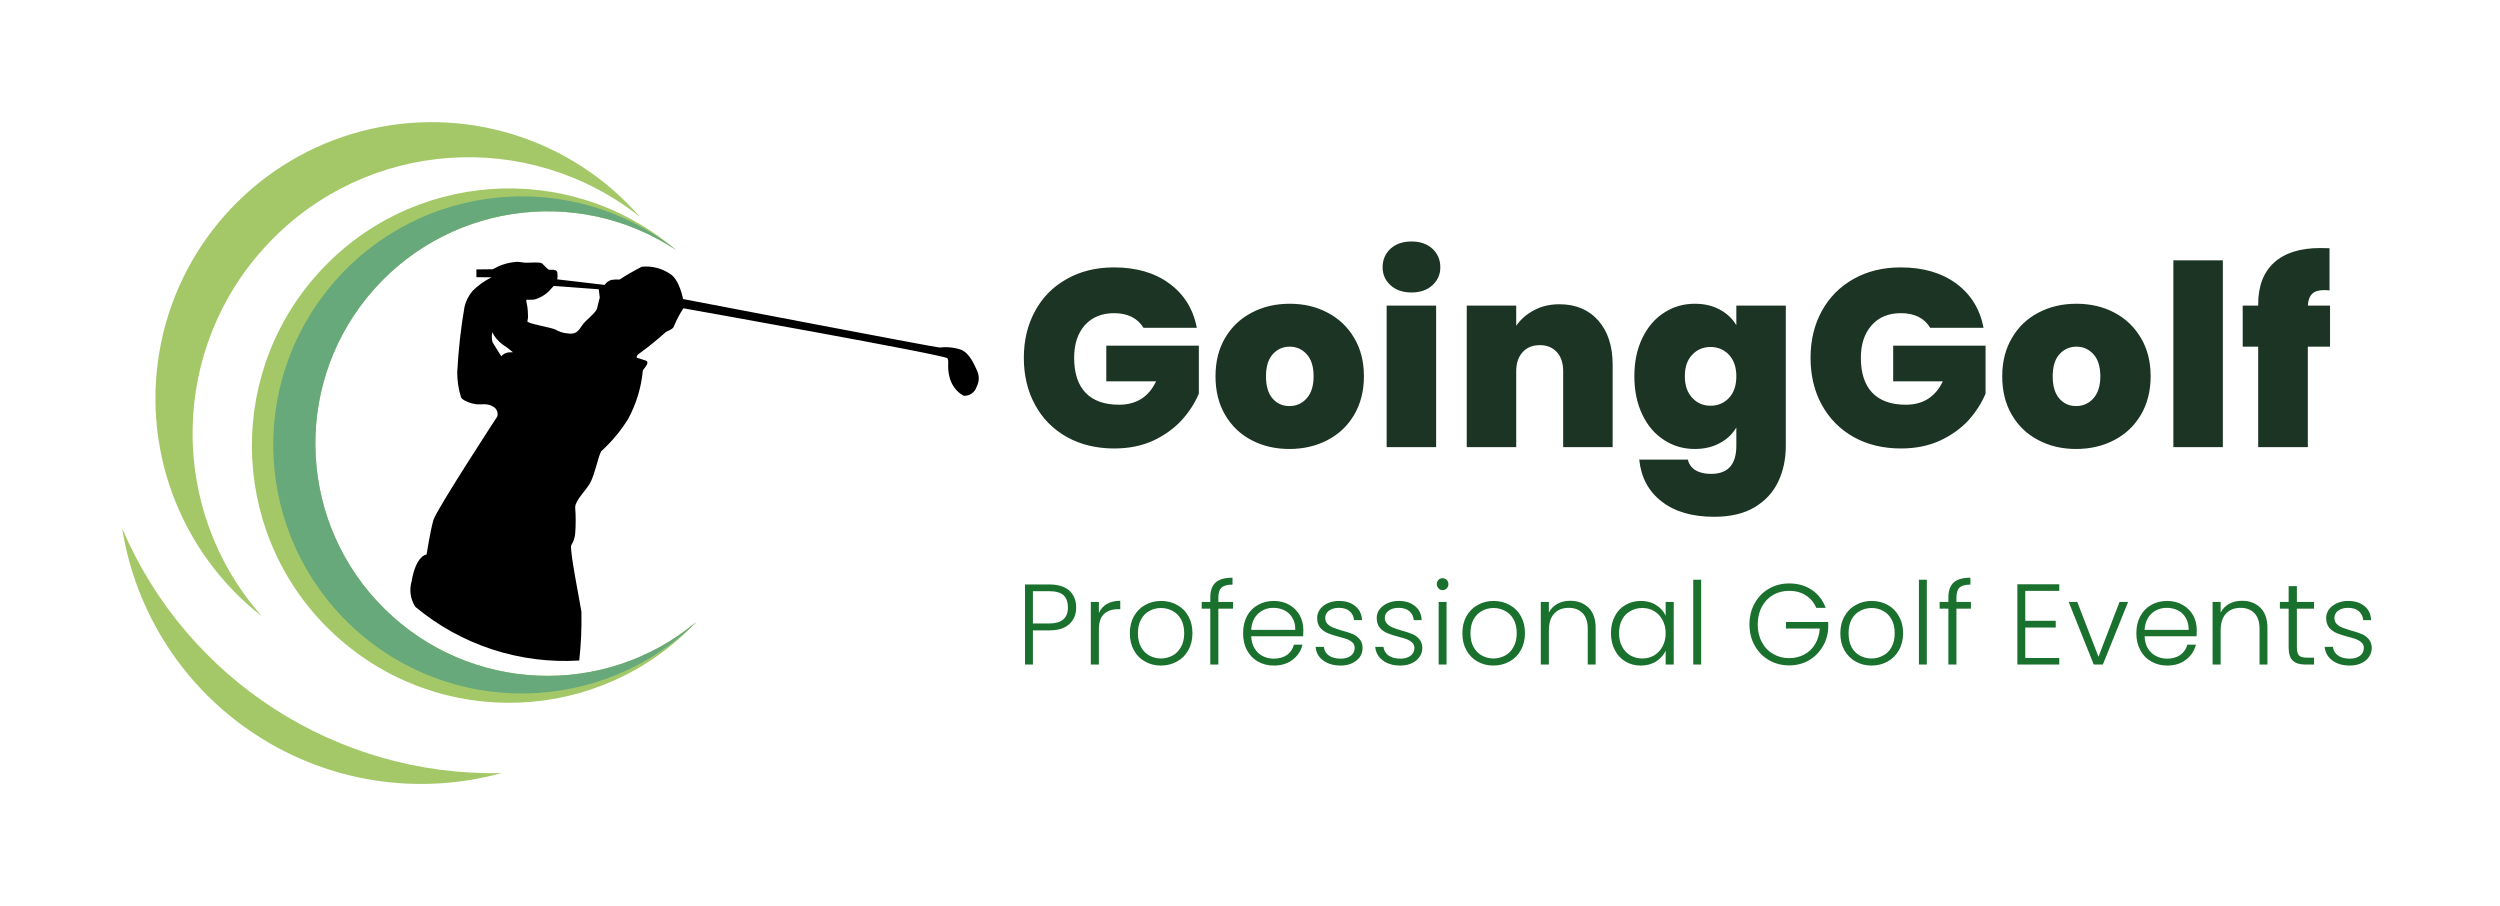
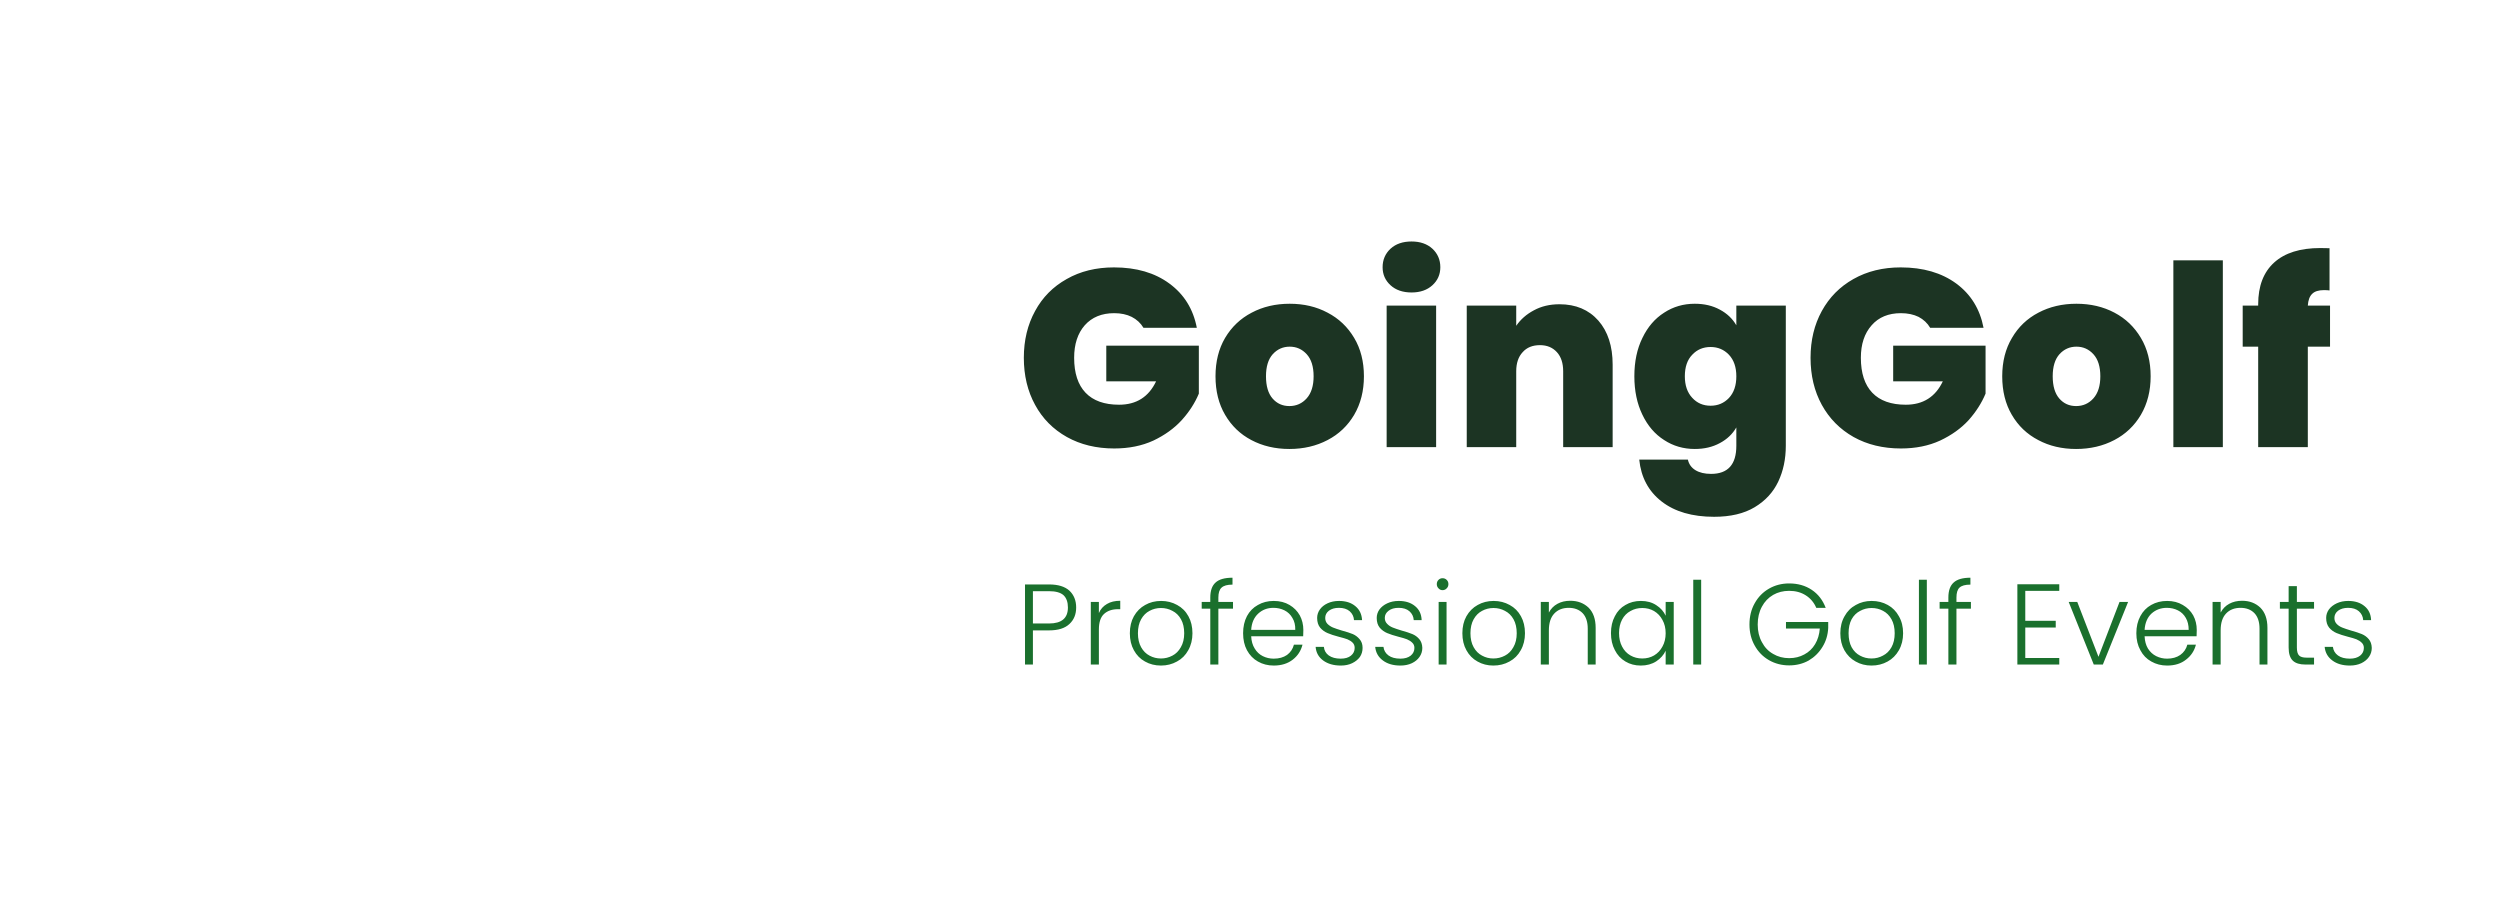
<svg xmlns="http://www.w3.org/2000/svg" version="1.1" viewBox="0 0 14.856 5.384">
  <g transform="matrix(1,0,0,1,6.036,1.435)">
    <g>
      <path d=" M 0.759 0.513 Q 0.734 0.471 0.689 0.448 Q 0.645 0.426 0.585 0.426 Q 0.474 0.426 0.41 0.498 Q 0.347 0.57 0.347 0.691 Q 0.347 0.828 0.415 0.899 Q 0.483 0.97 0.614 0.97 Q 0.768 0.97 0.834 0.831 L 0.538 0.831 L 0.538 0.619 L 1.088 0.619 L 1.088 0.904 Q 1.053 0.988 0.986 1.062 Q 0.919 1.135 0.818 1.183 Q 0.716 1.23 0.585 1.23 Q 0.426 1.23 0.304 1.162 Q 0.181 1.093 0.115 0.971 Q 0.048 0.849 0.048 0.691 Q 0.048 0.535 0.115 0.413 Q 0.181 0.291 0.303 0.223 Q 0.424 0.154 0.584 0.154 Q 0.783 0.154 0.913 0.25 Q 1.044 0.346 1.076 0.513 L 0.759 0.513 M 1.4 1.18 Q 1.301 1.128 1.244 1.03 Q 1.187 0.933 1.187 0.801 Q 1.187 0.67 1.244 0.573 Q 1.302 0.475 1.402 0.423 Q 1.502 0.37 1.628 0.37 Q 1.754 0.37 1.853 0.423 Q 1.953 0.475 2.011 0.573 Q 2.069 0.67 2.069 0.801 Q 2.069 0.931 2.011 1.03 Q 1.953 1.128 1.853 1.18 Q 1.752 1.233 1.626 1.233 Q 1.5 1.233 1.4 1.18 M 1.729 0.932 Q 1.77 0.886 1.77 0.801 Q 1.77 0.715 1.729 0.67 Q 1.688 0.625 1.628 0.625 Q 1.568 0.625 1.527 0.67 Q 1.487 0.715 1.487 0.801 Q 1.487 0.888 1.526 0.933 Q 1.565 0.978 1.626 0.978 Q 1.688 0.978 1.729 0.932 M 2.227 0.26 Q 2.18 0.217 2.18 0.153 Q 2.18 0.087 2.227 0.043 Q 2.274 0 2.352 0 Q 2.429 0 2.476 0.043 Q 2.523 0.087 2.523 0.153 Q 2.523 0.217 2.476 0.26 Q 2.429 0.303 2.352 0.303 Q 2.274 0.303 2.227 0.26 M 2.498 0.381 L 2.498 1.222 L 2.204 1.222 L 2.204 0.381 L 2.498 0.381 M 3.462 0.47 Q 3.547 0.567 3.547 0.732 L 3.547 1.222 L 3.253 1.222 L 3.253 0.771 Q 3.253 0.699 3.216 0.658 Q 3.178 0.616 3.115 0.616 Q 3.049 0.616 3.012 0.658 Q 2.974 0.699 2.974 0.771 L 2.974 1.222 L 2.68 1.222 L 2.68 0.381 L 2.974 0.381 L 2.974 0.501 Q 3.013 0.444 3.079 0.409 Q 3.145 0.373 3.231 0.373 Q 3.376 0.373 3.462 0.47 M 4.184 0.405 Q 4.248 0.439 4.282 0.498 L 4.282 0.381 L 4.576 0.381 L 4.576 1.214 Q 4.576 1.332 4.531 1.427 Q 4.486 1.522 4.391 1.579 Q 4.296 1.636 4.15 1.636 Q 3.955 1.636 3.838 1.545 Q 3.721 1.454 3.705 1.296 L 3.994 1.296 Q 4.003 1.337 4.039 1.359 Q 4.075 1.381 4.132 1.381 Q 4.282 1.381 4.282 1.214 L 4.282 1.105 Q 4.248 1.164 4.184 1.198 Q 4.12 1.233 4.035 1.233 Q 3.934 1.233 3.853 1.18 Q 3.771 1.128 3.724 1.03 Q 3.676 0.931 3.676 0.801 Q 3.676 0.67 3.724 0.573 Q 3.771 0.475 3.853 0.423 Q 3.934 0.37 4.035 0.37 Q 4.12 0.37 4.184 0.405 M 4.238 0.673 Q 4.194 0.627 4.129 0.627 Q 4.063 0.627 4.02 0.673 Q 3.976 0.718 3.976 0.801 Q 3.976 0.882 4.02 0.929 Q 4.063 0.976 4.129 0.976 Q 4.194 0.976 4.238 0.93 Q 4.282 0.883 4.282 0.801 Q 4.282 0.72 4.238 0.673 M 5.434 0.513 Q 5.409 0.471 5.365 0.448 Q 5.32 0.426 5.26 0.426 Q 5.149 0.426 5.086 0.498 Q 5.022 0.57 5.022 0.691 Q 5.022 0.828 5.09 0.899 Q 5.158 0.97 5.289 0.97 Q 5.443 0.97 5.509 0.831 L 5.214 0.831 L 5.214 0.619 L 5.763 0.619 L 5.763 0.904 Q 5.728 0.988 5.662 1.062 Q 5.595 1.135 5.493 1.183 Q 5.391 1.23 5.26 1.23 Q 5.101 1.23 4.979 1.162 Q 4.857 1.093 4.79 0.971 Q 4.723 0.849 4.723 0.691 Q 4.723 0.535 4.79 0.413 Q 4.857 0.291 4.978 0.223 Q 5.1 0.154 5.259 0.154 Q 5.458 0.154 5.589 0.25 Q 5.719 0.346 5.751 0.513 L 5.434 0.513 M 6.076 1.18 Q 5.976 1.128 5.919 1.03 Q 5.862 0.933 5.862 0.801 Q 5.862 0.67 5.92 0.573 Q 5.977 0.475 6.077 0.423 Q 6.177 0.37 6.303 0.37 Q 6.429 0.37 6.529 0.423 Q 6.628 0.475 6.686 0.573 Q 6.744 0.67 6.744 0.801 Q 6.744 0.931 6.686 1.03 Q 6.628 1.128 6.528 1.18 Q 6.427 1.233 6.301 1.233 Q 6.175 1.233 6.076 1.18 M 6.404 0.932 Q 6.445 0.886 6.445 0.801 Q 6.445 0.715 6.404 0.67 Q 6.363 0.625 6.303 0.625 Q 6.243 0.625 6.202 0.67 Q 6.162 0.715 6.162 0.801 Q 6.162 0.888 6.201 0.933 Q 6.24 0.978 6.301 0.978 Q 6.363 0.978 6.404 0.932 M 7.173 0.112 L 7.173 1.222 L 6.879 1.222 L 6.879 0.112 L 7.173 0.112 M 7.81 0.625 L 7.678 0.625 L 7.678 1.222 L 7.383 1.222 L 7.383 0.625 L 7.291 0.625 L 7.291 0.381 L 7.383 0.381 L 7.383 0.373 Q 7.383 0.211 7.478 0.125 Q 7.573 0.039 7.752 0.039 Q 7.788 0.039 7.807 0.04 L 7.807 0.291 Q 7.795 0.289 7.774 0.289 Q 7.726 0.289 7.704 0.311 Q 7.681 0.333 7.678 0.381 L 7.81 0.381 L 7.81 0.625" fill="#1c3423" fill-rule="nonzero" />
    </g>
    <g>
      <path d=" M 0.319 2.273 Q 0.279 2.311 0.198 2.311 L 0.102 2.311 L 0.102 2.514 L 0.055 2.514 L 0.055 2.038 L 0.198 2.038 Q 0.278 2.038 0.319 2.075 Q 0.359 2.113 0.359 2.175 Q 0.359 2.236 0.319 2.273 M 0.31 2.175 Q 0.31 2.127 0.284 2.102 Q 0.257 2.078 0.198 2.078 L 0.102 2.078 L 0.102 2.27 L 0.198 2.27 Q 0.31 2.27 0.31 2.175 M 0.542 2.154 Q 0.574 2.135 0.621 2.135 L 0.621 2.185 L 0.608 2.185 Q 0.556 2.185 0.525 2.213 Q 0.494 2.241 0.494 2.306 L 0.494 2.514 L 0.446 2.514 L 0.446 2.142 L 0.494 2.142 L 0.494 2.208 Q 0.509 2.173 0.542 2.154 M 0.768 2.496 Q 0.726 2.473 0.702 2.429 Q 0.678 2.386 0.678 2.328 Q 0.678 2.27 0.702 2.227 Q 0.727 2.183 0.769 2.16 Q 0.811 2.136 0.864 2.136 Q 0.916 2.136 0.959 2.16 Q 1.002 2.183 1.026 2.227 Q 1.05 2.27 1.05 2.328 Q 1.05 2.385 1.025 2.429 Q 1.001 2.473 0.958 2.496 Q 0.915 2.52 0.863 2.52 Q 0.81 2.52 0.768 2.496 M 0.931 2.461 Q 0.962 2.445 0.981 2.411 Q 1.001 2.377 1.001 2.328 Q 1.001 2.279 0.982 2.245 Q 0.963 2.211 0.931 2.195 Q 0.9 2.178 0.863 2.178 Q 0.826 2.178 0.795 2.195 Q 0.764 2.211 0.745 2.245 Q 0.726 2.279 0.726 2.328 Q 0.726 2.377 0.745 2.411 Q 0.764 2.445 0.795 2.461 Q 0.826 2.478 0.863 2.478 Q 0.899 2.478 0.931 2.461 M 1.291 2.182 L 1.204 2.182 L 1.204 2.514 L 1.156 2.514 L 1.156 2.182 L 1.105 2.182 L 1.105 2.142 L 1.156 2.142 L 1.156 2.116 Q 1.156 2.055 1.187 2.027 Q 1.218 1.998 1.288 1.998 L 1.288 2.039 Q 1.242 2.039 1.223 2.057 Q 1.204 2.074 1.204 2.116 L 1.204 2.142 L 1.291 2.142 L 1.291 2.182 M 1.708 2.346 L 1.399 2.346 Q 1.401 2.389 1.42 2.419 Q 1.438 2.449 1.468 2.464 Q 1.498 2.479 1.533 2.479 Q 1.58 2.479 1.612 2.457 Q 1.643 2.434 1.653 2.396 L 1.704 2.396 Q 1.69 2.451 1.646 2.485 Q 1.601 2.52 1.533 2.52 Q 1.481 2.52 1.439 2.496 Q 1.398 2.473 1.374 2.429 Q 1.351 2.386 1.351 2.328 Q 1.351 2.27 1.374 2.226 Q 1.397 2.183 1.439 2.16 Q 1.48 2.136 1.533 2.136 Q 1.587 2.136 1.627 2.16 Q 1.666 2.183 1.688 2.222 Q 1.709 2.261 1.709 2.309 Q 1.709 2.333 1.708 2.346 M 1.644 2.237 Q 1.627 2.207 1.597 2.192 Q 1.567 2.177 1.531 2.177 Q 1.478 2.177 1.441 2.211 Q 1.403 2.246 1.399 2.308 L 1.661 2.308 Q 1.662 2.266 1.644 2.237 M 1.827 2.49 Q 1.786 2.46 1.782 2.409 L 1.831 2.409 Q 1.834 2.441 1.86 2.46 Q 1.887 2.479 1.931 2.479 Q 1.97 2.479 1.992 2.461 Q 2.014 2.443 2.014 2.415 Q 2.014 2.396 2.002 2.384 Q 1.99 2.372 1.971 2.364 Q 1.952 2.357 1.92 2.349 Q 1.878 2.338 1.853 2.327 Q 1.827 2.316 1.809 2.295 Q 1.791 2.273 1.791 2.237 Q 1.791 2.21 1.807 2.187 Q 1.823 2.164 1.853 2.15 Q 1.883 2.136 1.921 2.136 Q 1.981 2.136 2.018 2.167 Q 2.055 2.197 2.058 2.25 L 2.01 2.25 Q 2.008 2.218 1.984 2.197 Q 1.961 2.177 1.92 2.177 Q 1.884 2.177 1.861 2.194 Q 1.839 2.211 1.839 2.237 Q 1.839 2.258 1.852 2.272 Q 1.866 2.286 1.885 2.294 Q 1.905 2.302 1.938 2.312 Q 1.979 2.323 2.003 2.333 Q 2.026 2.343 2.043 2.363 Q 2.061 2.383 2.061 2.415 Q 2.061 2.445 2.045 2.469 Q 2.028 2.492 1.999 2.506 Q 1.97 2.52 1.932 2.52 Q 1.868 2.52 1.827 2.49 M 2.182 2.49 Q 2.141 2.46 2.136 2.409 L 2.185 2.409 Q 2.189 2.441 2.215 2.46 Q 2.241 2.479 2.286 2.479 Q 2.324 2.479 2.347 2.461 Q 2.369 2.443 2.369 2.415 Q 2.369 2.396 2.356 2.384 Q 2.344 2.372 2.325 2.364 Q 2.307 2.357 2.275 2.349 Q 2.233 2.338 2.207 2.327 Q 2.181 2.316 2.163 2.295 Q 2.145 2.273 2.145 2.237 Q 2.145 2.21 2.161 2.187 Q 2.178 2.164 2.208 2.15 Q 2.238 2.136 2.276 2.136 Q 2.336 2.136 2.373 2.167 Q 2.41 2.197 2.412 2.25 L 2.365 2.25 Q 2.363 2.218 2.339 2.197 Q 2.316 2.177 2.275 2.177 Q 2.238 2.177 2.216 2.194 Q 2.193 2.211 2.193 2.237 Q 2.193 2.258 2.207 2.272 Q 2.22 2.286 2.24 2.294 Q 2.26 2.302 2.293 2.312 Q 2.333 2.323 2.357 2.333 Q 2.381 2.343 2.398 2.363 Q 2.415 2.383 2.416 2.415 Q 2.416 2.445 2.399 2.469 Q 2.383 2.492 2.354 2.506 Q 2.324 2.52 2.286 2.52 Q 2.222 2.52 2.182 2.49 M 2.512 2.061 Q 2.502 2.051 2.502 2.036 Q 2.502 2.021 2.512 2.011 Q 2.522 2.001 2.536 2.001 Q 2.551 2.001 2.561 2.011 Q 2.571 2.021 2.571 2.036 Q 2.571 2.051 2.561 2.061 Q 2.551 2.072 2.536 2.072 Q 2.522 2.072 2.512 2.061 M 2.56 2.142 L 2.56 2.514 L 2.513 2.514 L 2.513 2.142 L 2.56 2.142 M 2.744 2.496 Q 2.702 2.473 2.678 2.429 Q 2.654 2.386 2.654 2.328 Q 2.654 2.27 2.678 2.227 Q 2.703 2.183 2.745 2.16 Q 2.787 2.136 2.84 2.136 Q 2.892 2.136 2.935 2.16 Q 2.978 2.183 3.002 2.227 Q 3.026 2.27 3.026 2.328 Q 3.026 2.385 3.001 2.429 Q 2.977 2.473 2.934 2.496 Q 2.891 2.52 2.838 2.52 Q 2.786 2.52 2.744 2.496 M 2.907 2.461 Q 2.938 2.445 2.957 2.411 Q 2.977 2.377 2.977 2.328 Q 2.977 2.279 2.958 2.245 Q 2.939 2.211 2.907 2.195 Q 2.876 2.178 2.839 2.178 Q 2.802 2.178 2.771 2.195 Q 2.74 2.211 2.721 2.245 Q 2.702 2.279 2.702 2.328 Q 2.702 2.377 2.721 2.411 Q 2.74 2.445 2.771 2.461 Q 2.802 2.478 2.838 2.478 Q 2.875 2.478 2.907 2.461 M 3.404 2.176 Q 3.446 2.218 3.446 2.296 L 3.446 2.514 L 3.399 2.514 L 3.399 2.301 Q 3.399 2.241 3.369 2.209 Q 3.338 2.177 3.286 2.177 Q 3.232 2.177 3.2 2.211 Q 3.168 2.245 3.168 2.311 L 3.168 2.514 L 3.12 2.514 L 3.12 2.142 L 3.168 2.142 L 3.168 2.205 Q 3.186 2.171 3.219 2.153 Q 3.252 2.135 3.295 2.135 Q 3.361 2.135 3.404 2.176 M 3.56 2.227 Q 3.582 2.183 3.623 2.16 Q 3.663 2.136 3.715 2.136 Q 3.768 2.136 3.806 2.161 Q 3.845 2.186 3.862 2.224 L 3.862 2.142 L 3.91 2.142 L 3.91 2.514 L 3.862 2.514 L 3.862 2.432 Q 3.844 2.47 3.806 2.495 Q 3.767 2.52 3.714 2.52 Q 3.663 2.52 3.623 2.496 Q 3.582 2.472 3.56 2.428 Q 3.537 2.385 3.537 2.327 Q 3.537 2.27 3.56 2.227 M 3.843 2.249 Q 3.825 2.215 3.793 2.196 Q 3.762 2.178 3.723 2.178 Q 3.684 2.178 3.653 2.196 Q 3.621 2.213 3.603 2.247 Q 3.585 2.281 3.585 2.327 Q 3.585 2.373 3.603 2.407 Q 3.621 2.442 3.653 2.46 Q 3.684 2.478 3.723 2.478 Q 3.762 2.478 3.793 2.46 Q 3.825 2.441 3.843 2.407 Q 3.862 2.373 3.862 2.328 Q 3.862 2.283 3.843 2.249 M 4.073 2.01 L 4.073 2.514 L 4.026 2.514 L 4.026 2.01 L 4.073 2.01 M 4.757 2.177 Q 4.737 2.13 4.695 2.103 Q 4.653 2.076 4.596 2.076 Q 4.543 2.076 4.501 2.1 Q 4.458 2.125 4.434 2.17 Q 4.409 2.216 4.409 2.276 Q 4.409 2.336 4.434 2.381 Q 4.458 2.427 4.501 2.451 Q 4.543 2.476 4.596 2.476 Q 4.646 2.476 4.686 2.454 Q 4.726 2.433 4.75 2.393 Q 4.774 2.353 4.778 2.3 L 4.577 2.3 L 4.577 2.261 L 4.828 2.261 L 4.828 2.296 Q 4.825 2.359 4.794 2.409 Q 4.763 2.46 4.712 2.49 Q 4.66 2.519 4.596 2.519 Q 4.53 2.519 4.476 2.488 Q 4.422 2.457 4.391 2.401 Q 4.36 2.346 4.36 2.276 Q 4.36 2.205 4.391 2.15 Q 4.422 2.094 4.476 2.063 Q 4.53 2.032 4.596 2.032 Q 4.673 2.032 4.73 2.07 Q 4.787 2.108 4.813 2.177 L 4.757 2.177 M 4.991 2.496 Q 4.949 2.473 4.924 2.429 Q 4.9 2.386 4.9 2.328 Q 4.9 2.27 4.925 2.227 Q 4.949 2.183 4.992 2.16 Q 5.034 2.136 5.086 2.136 Q 5.139 2.136 5.182 2.16 Q 5.224 2.183 5.248 2.227 Q 5.273 2.27 5.273 2.328 Q 5.273 2.385 5.248 2.429 Q 5.223 2.473 5.181 2.496 Q 5.138 2.52 5.085 2.52 Q 5.033 2.52 4.991 2.496 M 5.153 2.461 Q 5.185 2.445 5.204 2.411 Q 5.223 2.377 5.223 2.328 Q 5.223 2.279 5.204 2.245 Q 5.185 2.211 5.154 2.195 Q 5.123 2.178 5.086 2.178 Q 5.049 2.178 5.018 2.195 Q 4.986 2.211 4.967 2.245 Q 4.949 2.279 4.949 2.328 Q 4.949 2.377 4.967 2.411 Q 4.986 2.445 5.017 2.461 Q 5.048 2.478 5.085 2.478 Q 5.122 2.478 5.153 2.461 M 5.414 2.01 L 5.414 2.514 L 5.367 2.514 L 5.367 2.01 L 5.414 2.01 M 5.676 2.182 L 5.59 2.182 L 5.59 2.514 L 5.542 2.514 L 5.542 2.182 L 5.49 2.182 L 5.49 2.142 L 5.542 2.142 L 5.542 2.116 Q 5.542 2.055 5.573 2.027 Q 5.604 1.998 5.673 1.998 L 5.673 2.039 Q 5.627 2.039 5.608 2.057 Q 5.59 2.074 5.59 2.116 L 5.59 2.142 L 5.676 2.142 L 5.676 2.182 M 5.999 2.076 L 5.999 2.254 L 6.18 2.254 L 6.18 2.294 L 5.999 2.294 L 5.999 2.475 L 6.201 2.475 L 6.201 2.514 L 5.952 2.514 L 5.952 2.037 L 6.201 2.037 L 6.201 2.076 L 5.999 2.076 M 6.434 2.468 L 6.559 2.142 L 6.61 2.142 L 6.46 2.514 L 6.406 2.514 L 6.257 2.142 L 6.308 2.142 L 6.434 2.468 M 7.017 2.346 L 6.708 2.346 Q 6.71 2.389 6.728 2.419 Q 6.747 2.449 6.777 2.464 Q 6.807 2.479 6.842 2.479 Q 6.888 2.479 6.92 2.457 Q 6.952 2.434 6.962 2.396 L 7.013 2.396 Q 6.999 2.451 6.954 2.485 Q 6.91 2.52 6.842 2.52 Q 6.79 2.52 6.748 2.496 Q 6.706 2.473 6.683 2.429 Q 6.659 2.386 6.659 2.328 Q 6.659 2.27 6.683 2.226 Q 6.706 2.183 6.747 2.16 Q 6.789 2.136 6.842 2.136 Q 6.895 2.136 6.935 2.16 Q 6.975 2.183 6.997 2.222 Q 7.018 2.261 7.018 2.309 Q 7.018 2.333 7.017 2.346 M 6.953 2.237 Q 6.936 2.207 6.906 2.192 Q 6.876 2.177 6.84 2.177 Q 6.787 2.177 6.749 2.211 Q 6.712 2.246 6.708 2.308 L 6.97 2.308 Q 6.97 2.266 6.953 2.237 M 7.396 2.176 Q 7.438 2.218 7.438 2.296 L 7.438 2.514 L 7.391 2.514 L 7.391 2.301 Q 7.391 2.241 7.361 2.209 Q 7.33 2.177 7.278 2.177 Q 7.224 2.177 7.192 2.211 Q 7.16 2.245 7.16 2.311 L 7.16 2.514 L 7.112 2.514 L 7.112 2.142 L 7.16 2.142 L 7.16 2.205 Q 7.178 2.171 7.211 2.153 Q 7.244 2.135 7.287 2.135 Q 7.353 2.135 7.396 2.176 M 7.613 2.182 L 7.613 2.413 Q 7.613 2.447 7.626 2.46 Q 7.638 2.473 7.671 2.473 L 7.715 2.473 L 7.715 2.514 L 7.664 2.514 Q 7.613 2.514 7.589 2.491 Q 7.564 2.467 7.564 2.413 L 7.564 2.182 L 7.512 2.182 L 7.512 2.142 L 7.564 2.142 L 7.564 2.048 L 7.613 2.048 L 7.613 2.142 L 7.715 2.142 L 7.715 2.182 L 7.613 2.182 M 7.824 2.49 Q 7.783 2.46 7.778 2.409 L 7.827 2.409 Q 7.831 2.441 7.857 2.46 Q 7.883 2.479 7.928 2.479 Q 7.966 2.479 7.989 2.461 Q 8.011 2.443 8.011 2.415 Q 8.011 2.396 7.998 2.384 Q 7.986 2.372 7.967 2.364 Q 7.949 2.357 7.917 2.349 Q 7.875 2.338 7.849 2.327 Q 7.823 2.316 7.805 2.295 Q 7.787 2.273 7.787 2.237 Q 7.787 2.21 7.803 2.187 Q 7.82 2.164 7.85 2.15 Q 7.88 2.136 7.918 2.136 Q 7.978 2.136 8.015 2.167 Q 8.052 2.197 8.054 2.25 L 8.007 2.25 Q 8.005 2.218 7.981 2.197 Q 7.958 2.177 7.917 2.177 Q 7.881 2.177 7.858 2.194 Q 7.836 2.211 7.836 2.237 Q 7.836 2.258 7.849 2.272 Q 7.862 2.286 7.882 2.294 Q 7.902 2.302 7.935 2.312 Q 7.975 2.323 7.999 2.333 Q 8.023 2.343 8.04 2.363 Q 8.057 2.383 8.058 2.415 Q 8.058 2.445 8.041 2.469 Q 8.025 2.492 7.996 2.506 Q 7.966 2.52 7.928 2.52 Q 7.864 2.52 7.824 2.49" fill="#1a702d" fill-rule="nonzero" />
    </g>
    <g clip-path="url(&quot;#SvgjsClipPath1001&quot;)">
      <g clip-path="url(&quot;#SvgjsClipPath1000d91912fa-eb80-4679-8168-b15e1107fb5e&quot;)">
        <path d=" M -2.908 0.359 C -2.902 0.383 -2.899 0.408 -2.899 0.433 C -2.897 0.447 -2.899 0.461 -2.902 0.474 C -2.905 0.488 -2.762 0.51 -2.734 0.524 C -2.713 0.537 -2.689 0.544 -2.664 0.546 C -2.617 0.554 -2.601 0.536 -2.578 0.5 C -2.555 0.465 -2.493 0.424 -2.488 0.397 C -2.482 0.371 -2.472 0.333 -2.472 0.333 L -2.478 0.284 L -2.746 0.264 C -2.746 0.264 -2.743 0.263 -2.772 0.293 C -2.796 0.318 -2.827 0.336 -2.861 0.345 C -2.876 0.346 -2.892 0.347 -2.908 0.346 Z M -3.111 0.539 C -3.115 0.559 -3.114 0.579 -3.109 0.599 C -3.1 0.615 -3.057 0.682 -3.057 0.682 C -3.046 0.669 -3.031 0.661 -3.014 0.659 L -2.988 0.658 C -3.008 0.641 -3.029 0.625 -3.051 0.611 C -3.076 0.592 -3.097 0.568 -3.111 0.539 Z M -3.568 2.171 C -3.597 2.126 -3.605 2.071 -3.59 2.02 C -3.564 1.864 -3.501 1.86 -3.501 1.86 C -3.501 1.86 -3.479 1.718 -3.46 1.654 C -3.44 1.59 -3.081 1.04 -3.081 1.04 C -3.074 1.017 -3.085 0.992 -3.106 0.981 C -3.143 0.959 -3.173 0.971 -3.207 0.967 C -3.241 0.963 -3.293 0.942 -3.297 0.924 C -3.312 0.876 -3.319 0.826 -3.319 0.776 C -3.312 0.647 -3.298 0.518 -3.276 0.39 C -3.268 0.355 -3.252 0.323 -3.229 0.295 C -3.196 0.261 -3.157 0.234 -3.115 0.213 L -3.205 0.212 L -3.205 0.166 L -3.108 0.165 C -3.108 0.165 -3.107 0.165 -3.075 0.148 C -3.043 0.134 -3.01 0.125 -2.976 0.122 C -2.964 0.12 -2.951 0.121 -2.94 0.123 C -2.927 0.125 -2.914 0.127 -2.901 0.126 C -2.878 0.126 -2.825 0.121 -2.814 0.131 C -2.803 0.141 -2.783 0.165 -2.773 0.168 C -2.763 0.17 -2.728 0.161 -2.724 0.185 C -2.722 0.198 -2.722 0.211 -2.725 0.225 L -2.443 0.258 C -2.433 0.243 -2.418 0.232 -2.401 0.228 C -2.385 0.226 -2.369 0.225 -2.354 0.226 C -2.311 0.198 -2.267 0.173 -2.222 0.15 C -2.163 0.144 -2.104 0.159 -2.055 0.192 C -1.998 0.225 -1.977 0.342 -1.977 0.342 C -1.977 0.342 -0.475 0.63 -0.454 0.63 C -0.41 0.625 -0.365 0.629 -0.323 0.644 C -0.271 0.667 -0.245 0.737 -0.231 0.765 C -0.216 0.796 -0.216 0.832 -0.232 0.862 C -0.242 0.896 -0.274 0.919 -0.309 0.917 C -0.352 0.894 -0.383 0.852 -0.394 0.804 C -0.41 0.739 -0.394 0.715 -0.406 0.694 C -0.419 0.674 -1.975 0.397 -1.975 0.397 C -1.997 0.43 -2.015 0.465 -2.03 0.501 C -2.035 0.525 -2.075 0.53 -2.086 0.544 C -2.133 0.586 -2.181 0.625 -2.232 0.662 C -2.258 0.678 -2.252 0.691 -2.252 0.691 C -2.252 0.691 -2.222 0.699 -2.198 0.708 C -2.174 0.718 -2.202 0.746 -2.216 0.766 C -2.225 0.867 -2.255 0.965 -2.303 1.054 C -2.347 1.125 -2.401 1.19 -2.463 1.246 C -2.48 1.272 -2.503 1.392 -2.531 1.438 C -2.558 1.484 -2.618 1.539 -2.618 1.58 C -2.614 1.632 -2.614 1.684 -2.618 1.736 C -2.62 1.76 -2.628 1.784 -2.641 1.804 C -2.654 1.825 -2.591 2.134 -2.581 2.2 C -2.579 2.297 -2.583 2.393 -2.594 2.49 C -2.947 2.512 -3.296 2.398 -3.568 2.171 Z" fill="#000000" transform="matrix(1,0,0,1,0,0)" fill-rule="evenodd" />
      </g>
      <g clip-path="url(&quot;#SvgjsClipPath1000d91912fa-eb80-4679-8168-b15e1107fb5e&quot;)">
        <path d=" M -1.897 2.26 C -2.442 2.716 -3.245 2.683 -3.751 2.183 C -4.257 1.684 -4.302 0.882 -3.853 0.33 C -3.405 -0.221 -2.611 -0.342 -2.018 0.051 C -2.653 -0.491 -3.605 -0.424 -4.157 0.202 C -4.709 0.828 -4.657 1.782 -4.04 2.343 C -3.423 2.905 -2.469 2.868 -1.897 2.26" fill="#a4c868" transform="matrix(1,0,0,1,0,0)" fill-rule="evenodd" />
      </g>
      <g clip-path="url(&quot;#SvgjsClipPath1000d91912fa-eb80-4679-8168-b15e1107fb5e&quot;)">
        <path d=" M -5.31 1.705 C -4.926 2.605 -4.034 3.18 -3.056 3.159 C -3.55 3.295 -4.078 3.214 -4.508 2.936 C -4.939 2.659 -5.23 2.211 -5.31 1.705" fill="#a4c868" transform="matrix(1,0,0,1,0,0)" fill-rule="evenodd" />
      </g>
      <g clip-path="url(&quot;#SvgjsClipPath1000d91912fa-eb80-4679-8168-b15e1107fb5e&quot;)">
-         <path d=" M -4.479 2.228 C -5.043 1.592 -5.027 0.63 -4.443 0.013 C -3.86 -0.605 -2.901 -0.674 -2.234 -0.147 C -2.644 -0.617 -3.286 -0.814 -3.889 -0.655 C -4.493 -0.496 -4.954 -0.008 -5.079 0.603 C -5.204 1.215 -4.972 1.844 -4.479 2.228" fill="#a4c868" transform="matrix(1,0,0,1,0,0)" fill-rule="evenodd" />
-       </g>
+         </g>
      <g clip-path="url(&quot;#SvgjsClipPath1000d91912fa-eb80-4679-8168-b15e1107fb5e&quot;)">
-         <path d=" M -3.751 2.183 C -4.257 1.684 -4.301 0.882 -3.853 0.331 C -3.404 -0.221 -2.611 -0.342 -2.018 0.051 C -2.64 -0.441 -3.538 -0.355 -4.055 0.246 C -4.572 0.847 -4.522 1.748 -3.943 2.289 C -3.364 2.829 -2.461 2.817 -1.897 2.26 C -2.443 2.716 -3.245 2.683 -3.751 2.183" fill="#67a97b" transform="matrix(1,0,0,1,0,0)" fill-rule="evenodd" />
-       </g>
+         </g>
    </g>
  </g>
  <defs>
    <clipPath id="SvgjsClipPath1001">
-       <path d=" M -5.31 -0.709 h 5.09 v 3.932 h -5.09 Z" />
-     </clipPath>
+       </clipPath>
    <clipPath id="SvgjsClipPath1000d91912fa-eb80-4679-8168-b15e1107fb5e">
      <path d=" M -5.31 -0.709 L -0.22 -0.709 L -0.22 3.223 L -5.31 3.223 Z" />
    </clipPath>
  </defs>
</svg>